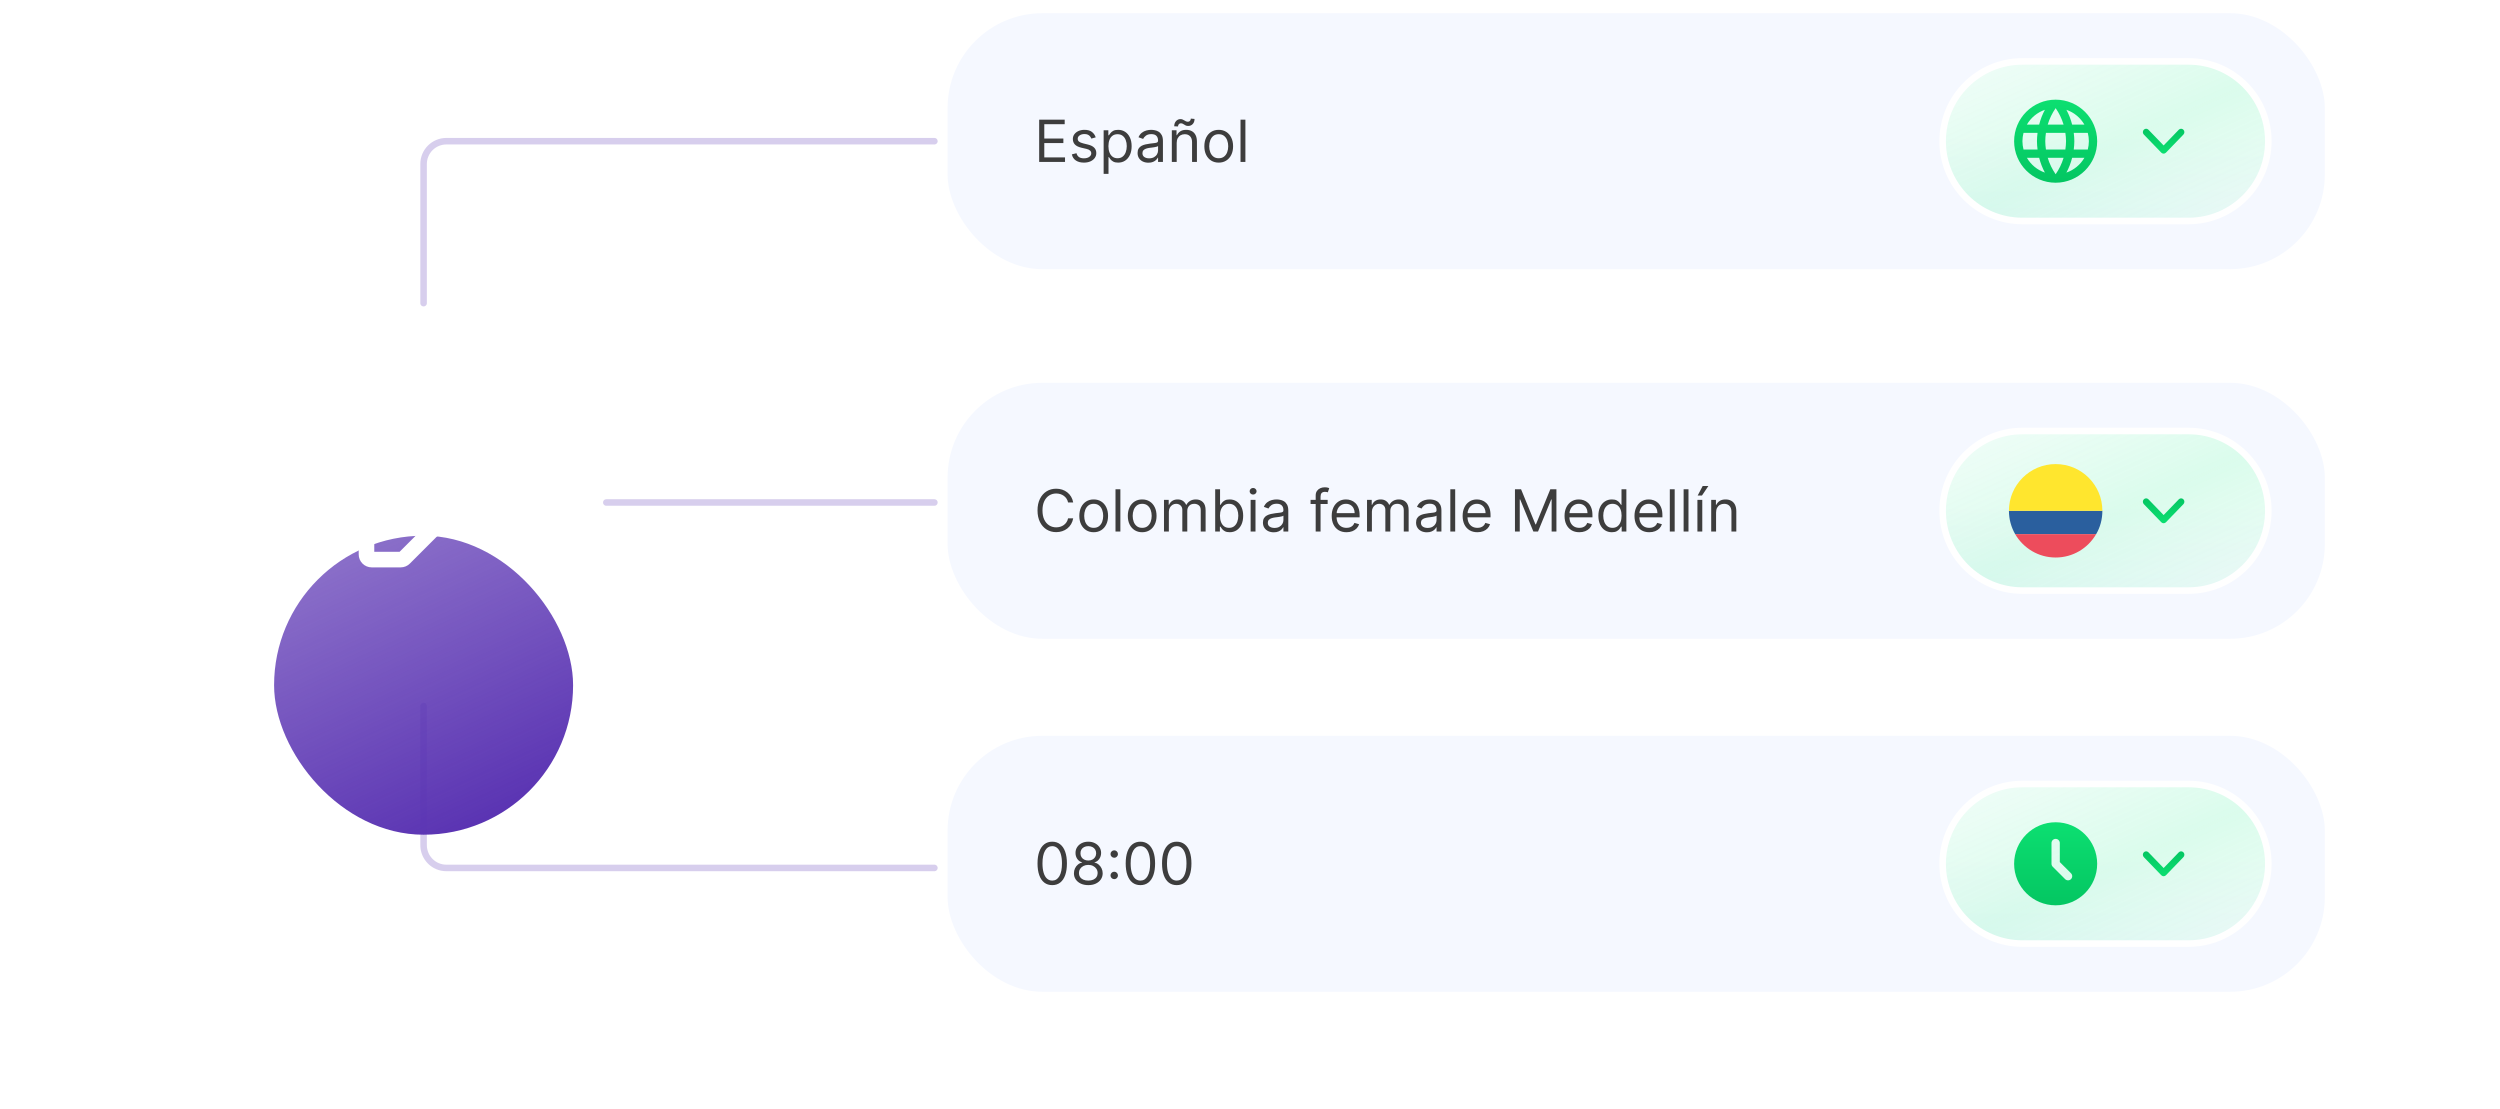
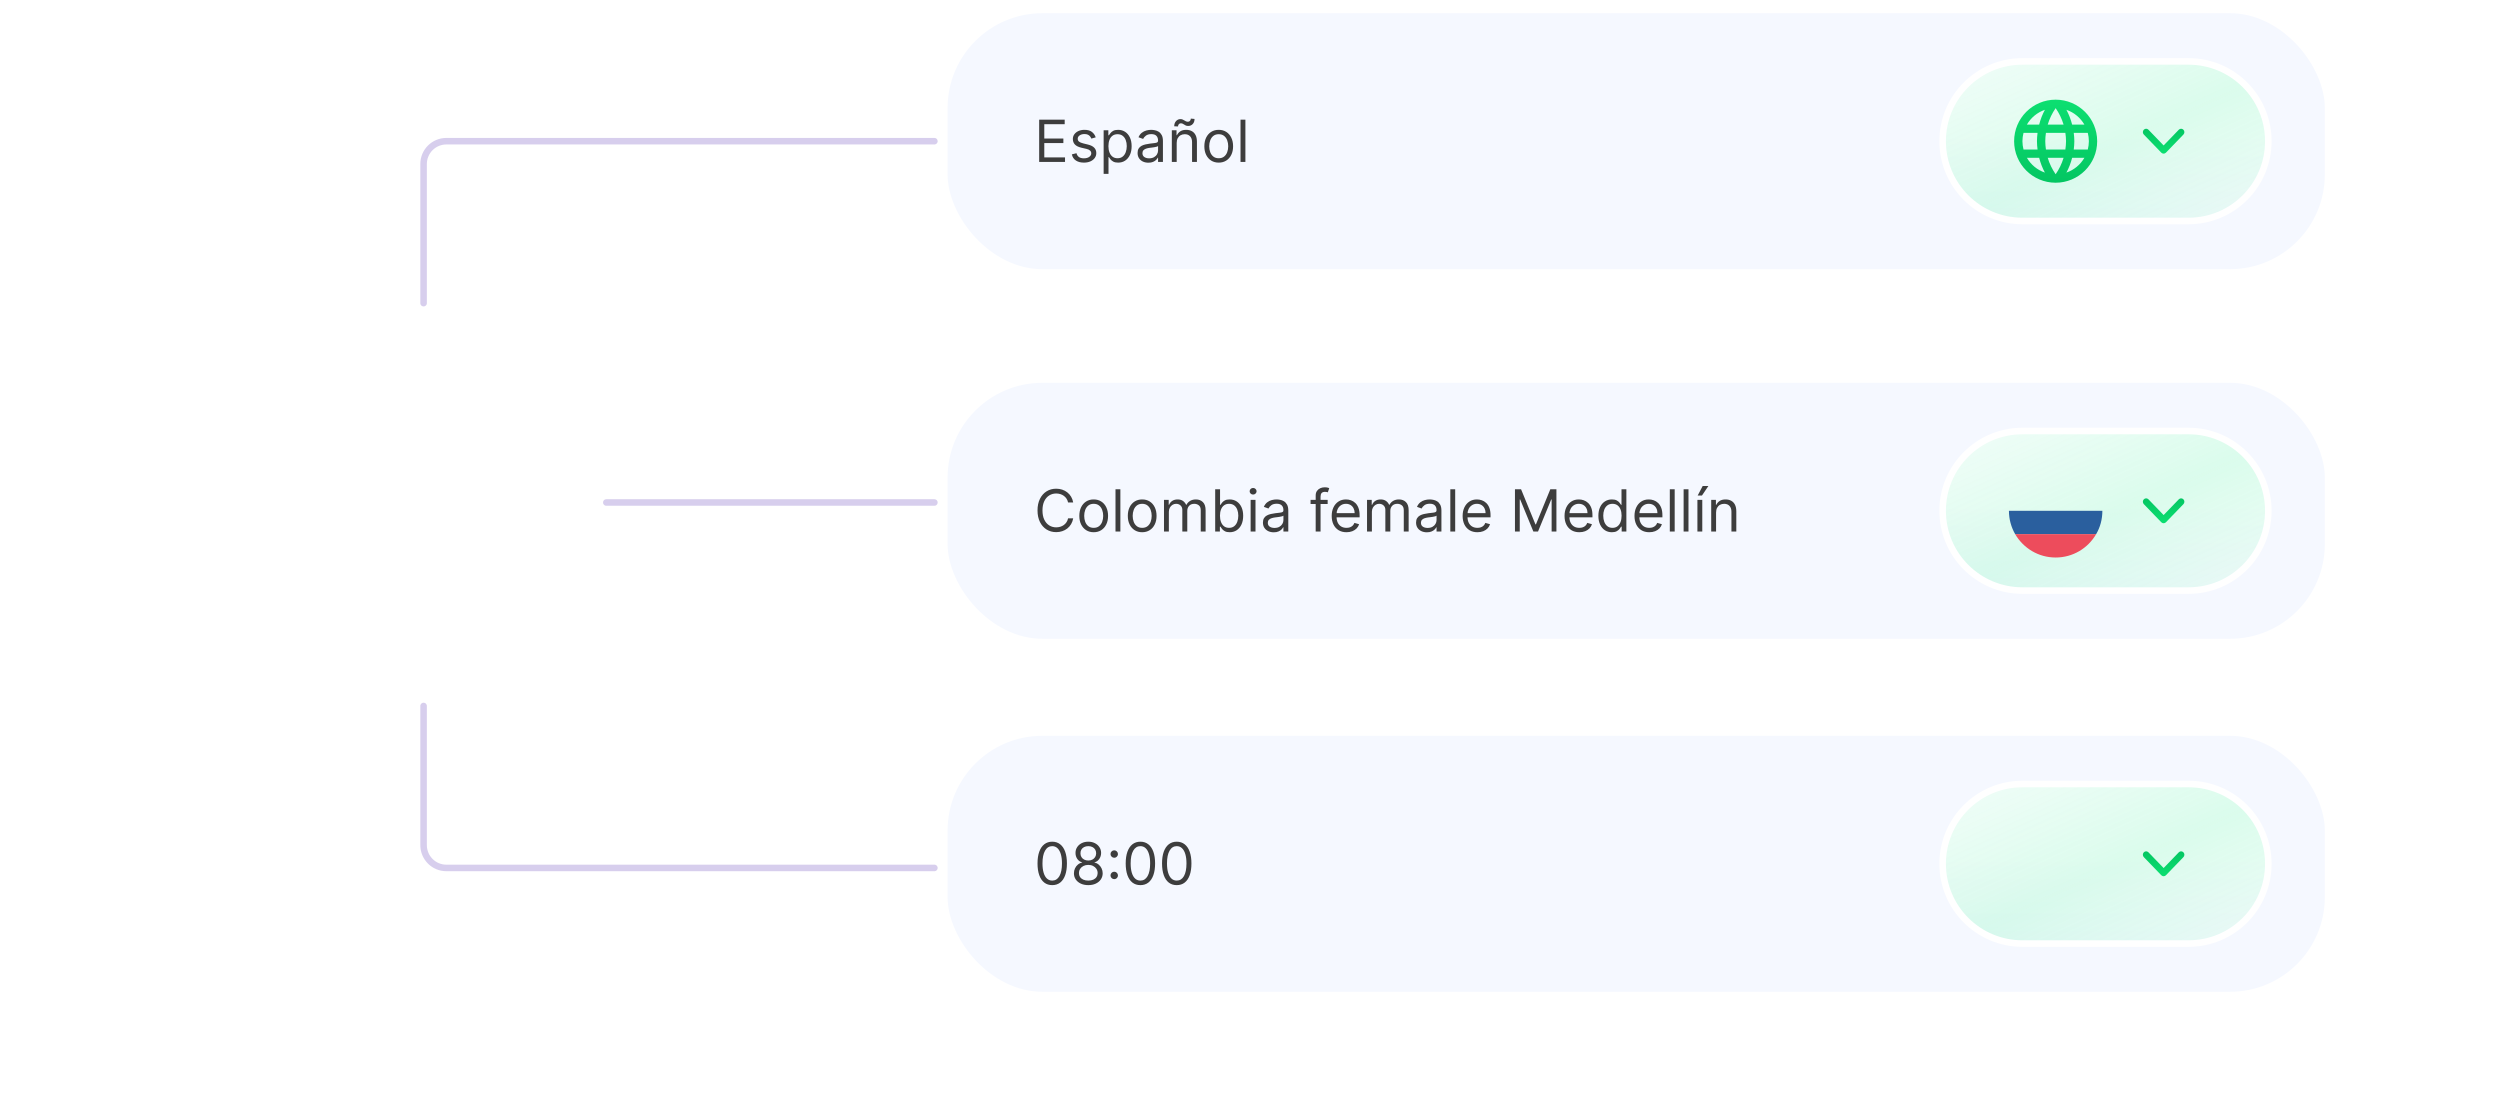
<svg xmlns="http://www.w3.org/2000/svg" width="602" height="267" viewBox="0 0 602 267" fill="none">
  <rect x="226.591" y="90.591" width="334.818" height="64.818" rx="24.409" fill="#E6EDFF" fill-opacity="0.4" />
  <rect x="226.591" y="90.591" width="334.818" height="64.818" rx="24.409" stroke="white" stroke-width="3.182" />
  <path d="M258.426 121H257.193C257.12 120.645 256.993 120.334 256.81 120.065C256.631 119.797 256.413 119.571 256.154 119.389C255.899 119.204 255.616 119.064 255.304 118.972C254.992 118.879 254.668 118.832 254.33 118.832C253.713 118.832 253.155 118.988 252.654 119.3C252.157 119.611 251.761 120.07 251.466 120.677C251.174 121.283 251.028 122.027 251.028 122.909C251.028 123.791 251.174 124.535 251.466 125.141C251.761 125.748 252.157 126.207 252.654 126.518C253.155 126.83 253.713 126.986 254.33 126.986C254.668 126.986 254.992 126.939 255.304 126.847C255.616 126.754 255.899 126.616 256.154 126.434C256.413 126.248 256.631 126.021 256.81 125.753C256.993 125.481 257.12 125.17 257.193 124.818H258.426C258.333 125.339 258.164 125.804 257.919 126.215C257.674 126.626 257.369 126.976 257.004 127.264C256.64 127.549 256.23 127.766 255.776 127.915C255.326 128.065 254.843 128.139 254.33 128.139C253.461 128.139 252.689 127.927 252.013 127.503C251.337 127.079 250.805 126.475 250.417 125.693C250.029 124.911 249.835 123.983 249.835 122.909C249.835 121.835 250.029 120.907 250.417 120.125C250.805 119.343 251.337 118.74 252.013 118.315C252.689 117.891 253.461 117.679 254.33 117.679C254.843 117.679 255.326 117.754 255.776 117.903C256.23 118.052 256.64 118.271 257.004 118.559C257.369 118.844 257.674 119.192 257.919 119.603C258.164 120.011 258.333 120.476 258.426 121ZM263.362 128.159C262.672 128.159 262.067 127.995 261.547 127.667C261.03 127.339 260.626 126.88 260.334 126.29C260.046 125.7 259.901 125.01 259.901 124.222C259.901 123.426 260.046 122.732 260.334 122.138C260.626 121.545 261.03 121.085 261.547 120.756C262.067 120.428 262.672 120.264 263.362 120.264C264.051 120.264 264.654 120.428 265.171 120.756C265.692 121.085 266.096 121.545 266.384 122.138C266.676 122.732 266.822 123.426 266.822 124.222C266.822 125.01 266.676 125.7 266.384 126.29C266.096 126.88 265.692 127.339 265.171 127.667C264.654 127.995 264.051 128.159 263.362 128.159ZM263.362 127.105C263.885 127.105 264.316 126.971 264.654 126.702C264.992 126.434 265.243 126.081 265.405 125.643C265.567 125.206 265.649 124.732 265.649 124.222C265.649 123.711 265.567 123.236 265.405 122.795C265.243 122.354 264.992 121.998 264.654 121.726C264.316 121.454 263.885 121.318 263.362 121.318C262.838 121.318 262.407 121.454 262.069 121.726C261.731 121.998 261.481 122.354 261.318 122.795C261.156 123.236 261.075 123.711 261.075 124.222C261.075 124.732 261.156 125.206 261.318 125.643C261.481 126.081 261.731 126.434 262.069 126.702C262.407 126.971 262.838 127.105 263.362 127.105ZM269.786 117.818V128H268.613V117.818H269.786ZM275.037 128.159C274.348 128.159 273.743 127.995 273.223 127.667C272.706 127.339 272.301 126.88 272.01 126.29C271.721 125.7 271.577 125.01 271.577 124.222C271.577 123.426 271.721 122.732 272.01 122.138C272.301 121.545 272.706 121.085 273.223 120.756C273.743 120.428 274.348 120.264 275.037 120.264C275.727 120.264 276.33 120.428 276.847 120.756C277.367 121.085 277.772 121.545 278.06 122.138C278.352 122.732 278.498 123.426 278.498 124.222C278.498 125.01 278.352 125.7 278.06 126.29C277.772 126.88 277.367 127.339 276.847 127.667C276.33 127.995 275.727 128.159 275.037 128.159ZM275.037 127.105C275.561 127.105 275.992 126.971 276.33 126.702C276.668 126.434 276.918 126.081 277.081 125.643C277.243 125.206 277.324 124.732 277.324 124.222C277.324 123.711 277.243 123.236 277.081 122.795C276.918 122.354 276.668 121.998 276.33 121.726C275.992 121.454 275.561 121.318 275.037 121.318C274.514 121.318 274.083 121.454 273.745 121.726C273.407 121.998 273.157 122.354 272.994 122.795C272.832 123.236 272.751 123.711 272.751 124.222C272.751 124.732 272.832 125.206 272.994 125.643C273.157 126.081 273.407 126.434 273.745 126.702C274.083 126.971 274.514 127.105 275.037 127.105ZM280.289 128V120.364H281.422V121.557H281.522C281.681 121.149 281.938 120.833 282.292 120.607C282.647 120.379 283.073 120.264 283.57 120.264C284.074 120.264 284.493 120.379 284.828 120.607C285.166 120.833 285.429 121.149 285.618 121.557H285.698C285.893 121.162 286.187 120.849 286.578 120.617C286.969 120.382 287.438 120.264 287.985 120.264C288.667 120.264 289.226 120.478 289.66 120.906C290.094 121.33 290.311 121.991 290.311 122.889V128H289.138V122.889C289.138 122.326 288.984 121.923 288.676 121.681C288.368 121.439 288.005 121.318 287.587 121.318C287.05 121.318 286.634 121.481 286.339 121.805C286.044 122.127 285.897 122.535 285.897 123.028V128H284.703V122.77C284.703 122.336 284.563 121.986 284.281 121.721C283.999 121.452 283.636 121.318 283.192 121.318C282.887 121.318 282.602 121.399 282.337 121.562C282.075 121.724 281.863 121.95 281.701 122.238C281.542 122.523 281.462 122.853 281.462 123.227V128H280.289ZM292.616 128V117.818H293.789V121.577H293.888C293.975 121.444 294.094 121.275 294.246 121.07C294.402 120.861 294.624 120.675 294.913 120.513C295.204 120.347 295.599 120.264 296.096 120.264C296.739 120.264 297.306 120.425 297.796 120.746C298.287 121.068 298.67 121.524 298.945 122.114C299.22 122.704 299.357 123.4 299.357 124.202C299.357 125.01 299.22 125.711 298.945 126.305C298.67 126.895 298.288 127.352 297.801 127.677C297.314 127.998 296.752 128.159 296.116 128.159C295.625 128.159 295.232 128.078 294.938 127.915C294.643 127.75 294.415 127.562 294.256 127.354C294.097 127.142 293.975 126.966 293.888 126.827H293.749V128H292.616ZM293.769 124.182C293.769 124.759 293.854 125.267 294.023 125.708C294.192 126.146 294.439 126.489 294.763 126.737C295.088 126.982 295.486 127.105 295.957 127.105C296.447 127.105 296.857 126.976 297.185 126.717C297.516 126.455 297.765 126.104 297.93 125.663C298.099 125.219 298.184 124.725 298.184 124.182C298.184 123.645 298.101 123.161 297.935 122.73C297.773 122.296 297.526 121.953 297.195 121.701C296.866 121.446 296.454 121.318 295.957 121.318C295.479 121.318 295.078 121.439 294.754 121.681C294.429 121.92 294.183 122.254 294.018 122.685C293.852 123.113 293.769 123.612 293.769 124.182ZM301.152 128V120.364H302.325V128H301.152ZM301.749 119.091C301.52 119.091 301.323 119.013 301.157 118.857C300.995 118.701 300.913 118.514 300.913 118.295C300.913 118.077 300.995 117.889 301.157 117.734C301.323 117.578 301.52 117.5 301.749 117.5C301.977 117.5 302.173 117.578 302.335 117.734C302.501 117.889 302.584 118.077 302.584 118.295C302.584 118.514 302.501 118.701 302.335 118.857C302.173 119.013 301.977 119.091 301.749 119.091ZM306.721 128.179C306.238 128.179 305.798 128.088 305.404 127.906C305.01 127.72 304.696 127.453 304.464 127.105C304.232 126.754 304.116 126.33 304.116 125.832C304.116 125.395 304.202 125.04 304.375 124.768C304.547 124.493 304.778 124.278 305.066 124.122C305.354 123.966 305.672 123.85 306.02 123.774C306.372 123.695 306.725 123.632 307.079 123.585C307.543 123.526 307.92 123.481 308.208 123.451C308.5 123.418 308.712 123.363 308.844 123.287C308.98 123.211 309.048 123.078 309.048 122.889V122.849C309.048 122.359 308.914 121.978 308.645 121.706C308.38 121.434 307.978 121.298 307.437 121.298C306.877 121.298 306.438 121.421 306.12 121.666C305.802 121.911 305.578 122.173 305.449 122.452L304.335 122.054C304.534 121.59 304.799 121.229 305.131 120.97C305.465 120.708 305.83 120.526 306.224 120.423C306.622 120.317 307.013 120.264 307.398 120.264C307.643 120.264 307.925 120.294 308.243 120.354C308.564 120.41 308.874 120.528 309.172 120.707C309.474 120.886 309.724 121.156 309.923 121.517C310.122 121.878 310.221 122.362 310.221 122.969V128H309.048V126.966H308.988C308.909 127.132 308.776 127.309 308.591 127.498C308.405 127.687 308.158 127.848 307.85 127.98C307.542 128.113 307.166 128.179 306.721 128.179ZM306.9 127.125C307.364 127.125 307.756 127.034 308.074 126.852C308.395 126.669 308.637 126.434 308.8 126.146C308.965 125.857 309.048 125.554 309.048 125.236V124.162C308.998 124.222 308.889 124.276 308.72 124.326C308.554 124.372 308.362 124.414 308.143 124.45C307.928 124.483 307.717 124.513 307.512 124.54C307.31 124.563 307.146 124.583 307.02 124.599C306.715 124.639 306.43 124.704 306.165 124.793C305.903 124.879 305.691 125.01 305.528 125.186C305.369 125.358 305.29 125.594 305.29 125.892C305.29 126.3 305.44 126.608 305.742 126.817C306.047 127.022 306.433 127.125 306.9 127.125ZM319.701 120.364V121.358H315.585V120.364H319.701ZM316.817 128V119.31C316.817 118.872 316.92 118.508 317.126 118.216C317.331 117.924 317.598 117.705 317.926 117.56C318.254 117.414 318.601 117.341 318.965 117.341C319.254 117.341 319.489 117.364 319.671 117.411C319.853 117.457 319.989 117.5 320.079 117.54L319.741 118.554C319.681 118.534 319.598 118.509 319.492 118.479C319.389 118.45 319.254 118.435 319.085 118.435C318.697 118.435 318.417 118.532 318.244 118.728C318.075 118.924 317.991 119.21 317.991 119.588V128H316.817ZM324.233 128.159C323.497 128.159 322.862 127.997 322.328 127.672C321.798 127.344 321.389 126.886 321.1 126.3C320.815 125.71 320.673 125.024 320.673 124.241C320.673 123.459 320.815 122.77 321.1 122.173C321.389 121.573 321.79 121.106 322.304 120.771C322.821 120.433 323.424 120.264 324.113 120.264C324.511 120.264 324.904 120.33 325.292 120.463C325.679 120.596 326.032 120.811 326.35 121.109C326.669 121.404 326.922 121.795 327.111 122.283C327.3 122.77 327.395 123.37 327.395 124.082V124.58H321.508V123.565H326.201C326.201 123.134 326.115 122.75 325.943 122.412C325.774 122.074 325.532 121.807 325.217 121.612C324.905 121.416 324.538 121.318 324.113 121.318C323.646 121.318 323.242 121.434 322.9 121.666C322.562 121.895 322.302 122.193 322.12 122.561C321.937 122.929 321.846 123.323 321.846 123.744V124.42C321.846 124.997 321.946 125.486 322.145 125.887C322.347 126.285 322.627 126.588 322.985 126.797C323.343 127.002 323.759 127.105 324.233 127.105C324.541 127.105 324.819 127.062 325.068 126.976C325.32 126.886 325.537 126.754 325.719 126.578C325.901 126.399 326.042 126.177 326.142 125.912L327.275 126.23C327.156 126.615 326.955 126.953 326.674 127.244C326.392 127.533 326.044 127.758 325.63 127.92C325.215 128.08 324.75 128.159 324.233 128.159ZM329.179 128V120.364H330.313V121.557H330.412C330.571 121.149 330.828 120.833 331.183 120.607C331.538 120.379 331.963 120.264 332.461 120.264C332.964 120.264 333.384 120.379 333.718 120.607C334.056 120.833 334.32 121.149 334.509 121.557H334.588C334.784 121.162 335.077 120.849 335.468 120.617C335.859 120.382 336.328 120.264 336.875 120.264C337.558 120.264 338.117 120.478 338.551 120.906C338.985 121.33 339.202 121.991 339.202 122.889V128H338.029V122.889C338.029 122.326 337.875 121.923 337.566 121.681C337.258 121.439 336.895 121.318 336.478 121.318C335.941 121.318 335.525 121.481 335.23 121.805C334.935 122.127 334.787 122.535 334.787 123.028V128H333.594V122.77C333.594 122.336 333.453 121.986 333.172 121.721C332.89 121.452 332.527 121.318 332.083 121.318C331.778 121.318 331.493 121.399 331.228 121.562C330.966 121.724 330.754 121.95 330.591 122.238C330.432 122.523 330.353 122.853 330.353 123.227V128H329.179ZM343.594 128.179C343.111 128.179 342.671 128.088 342.277 127.906C341.883 127.72 341.569 127.453 341.337 127.105C341.105 126.754 340.989 126.33 340.989 125.832C340.989 125.395 341.076 125.04 341.248 124.768C341.42 124.493 341.651 124.278 341.939 124.122C342.227 123.966 342.545 123.85 342.893 123.774C343.245 123.695 343.598 123.632 343.952 123.585C344.416 123.526 344.793 123.481 345.081 123.451C345.373 123.418 345.585 123.363 345.717 123.287C345.853 123.211 345.921 123.078 345.921 122.889V122.849C345.921 122.359 345.787 121.978 345.518 121.706C345.253 121.434 344.851 121.298 344.31 121.298C343.75 121.298 343.311 121.421 342.993 121.666C342.675 121.911 342.451 122.173 342.322 122.452L341.208 122.054C341.407 121.59 341.672 121.229 342.004 120.97C342.338 120.708 342.703 120.526 343.097 120.423C343.495 120.317 343.886 120.264 344.271 120.264C344.516 120.264 344.798 120.294 345.116 120.354C345.437 120.41 345.747 120.528 346.045 120.707C346.347 120.886 346.597 121.156 346.796 121.517C346.995 121.878 347.094 122.362 347.094 122.969V128H345.921V126.966H345.862C345.782 127.132 345.649 127.309 345.464 127.498C345.278 127.687 345.031 127.848 344.723 127.98C344.415 128.113 344.039 128.179 343.594 128.179ZM343.773 127.125C344.237 127.125 344.629 127.034 344.947 126.852C345.268 126.669 345.51 126.434 345.673 126.146C345.838 125.857 345.921 125.554 345.921 125.236V124.162C345.871 124.222 345.762 124.276 345.593 124.326C345.427 124.372 345.235 124.414 345.016 124.45C344.801 124.483 344.59 124.513 344.385 124.54C344.183 124.563 344.019 124.583 343.893 124.599C343.588 124.639 343.303 124.704 343.038 124.793C342.776 124.879 342.564 125.01 342.401 125.186C342.242 125.358 342.163 125.594 342.163 125.892C342.163 126.3 342.313 126.608 342.615 126.817C342.92 127.022 343.306 127.125 343.773 127.125ZM350.409 117.818V128H349.236V117.818H350.409ZM355.76 128.159C355.024 128.159 354.389 127.997 353.856 127.672C353.326 127.344 352.916 126.886 352.628 126.3C352.343 125.71 352.2 125.024 352.2 124.241C352.2 123.459 352.343 122.77 352.628 122.173C352.916 121.573 353.317 121.106 353.831 120.771C354.348 120.433 354.951 120.264 355.641 120.264C356.038 120.264 356.431 120.33 356.819 120.463C357.207 120.596 357.56 120.811 357.878 121.109C358.196 121.404 358.45 121.795 358.638 122.283C358.827 122.77 358.922 123.37 358.922 124.082V124.58H353.036V123.565H357.729C357.729 123.134 357.643 122.75 357.47 122.412C357.301 122.074 357.059 121.807 356.744 121.612C356.433 121.416 356.065 121.318 355.641 121.318C355.173 121.318 354.769 121.434 354.428 121.666C354.089 121.895 353.829 122.193 353.647 122.561C353.465 122.929 353.374 123.323 353.374 123.744V124.42C353.374 124.997 353.473 125.486 353.672 125.887C353.874 126.285 354.154 126.588 354.512 126.797C354.87 127.002 355.286 127.105 355.76 127.105C356.068 127.105 356.347 127.062 356.595 126.976C356.847 126.886 357.064 126.754 357.246 126.578C357.429 126.399 357.57 126.177 357.669 125.912L358.803 126.23C358.683 126.615 358.483 126.953 358.201 127.244C357.919 127.533 357.571 127.758 357.157 127.92C356.743 128.08 356.277 128.159 355.76 128.159ZM364.803 117.818H366.275L369.735 126.27H369.854L373.315 117.818H374.786V128H373.633V120.264H373.533L370.352 128H369.238L366.056 120.264H365.957V128H364.803V117.818ZM380.301 128.159C379.565 128.159 378.93 127.997 378.397 127.672C377.867 127.344 377.457 126.886 377.169 126.3C376.884 125.71 376.741 125.024 376.741 124.241C376.741 123.459 376.884 122.77 377.169 122.173C377.457 121.573 377.858 121.106 378.372 120.771C378.889 120.433 379.492 120.264 380.182 120.264C380.579 120.264 380.972 120.33 381.36 120.463C381.748 120.596 382.101 120.811 382.419 121.109C382.737 121.404 382.991 121.795 383.18 122.283C383.368 122.77 383.463 123.37 383.463 124.082V124.58H377.577V123.565H382.27C382.27 123.134 382.184 122.75 382.011 122.412C381.842 122.074 381.6 121.807 381.285 121.612C380.974 121.416 380.606 121.318 380.182 121.318C379.714 121.318 379.31 121.434 378.969 121.666C378.631 121.895 378.37 122.193 378.188 122.561C378.006 122.929 377.915 123.323 377.915 123.744V124.42C377.915 124.997 378.014 125.486 378.213 125.887C378.415 126.285 378.695 126.588 379.053 126.797C379.411 127.002 379.827 127.105 380.301 127.105C380.609 127.105 380.888 127.062 381.136 126.976C381.388 126.886 381.605 126.754 381.787 126.578C381.97 126.399 382.111 126.177 382.21 125.912L383.344 126.23C383.224 126.615 383.024 126.953 382.742 127.244C382.46 127.533 382.112 127.758 381.698 127.92C381.284 128.08 380.818 128.159 380.301 128.159ZM388.131 128.159C387.495 128.159 386.933 127.998 386.446 127.677C385.959 127.352 385.577 126.895 385.302 126.305C385.027 125.711 384.89 125.01 384.89 124.202C384.89 123.4 385.027 122.704 385.302 122.114C385.577 121.524 385.96 121.068 386.451 120.746C386.941 120.425 387.508 120.264 388.151 120.264C388.648 120.264 389.041 120.347 389.329 120.513C389.621 120.675 389.843 120.861 389.996 121.07C390.151 121.275 390.272 121.444 390.358 121.577H390.458V117.818H391.631V128H390.498V126.827H390.358C390.272 126.966 390.15 127.142 389.991 127.354C389.831 127.562 389.604 127.75 389.309 127.915C389.015 128.078 388.622 128.159 388.131 128.159ZM388.29 127.105C388.761 127.105 389.159 126.982 389.483 126.737C389.808 126.489 390.055 126.146 390.224 125.708C390.393 125.267 390.478 124.759 390.478 124.182C390.478 123.612 390.395 123.113 390.229 122.685C390.064 122.254 389.818 121.92 389.493 121.681C389.169 121.439 388.768 121.318 388.29 121.318C387.793 121.318 387.379 121.446 387.047 121.701C386.719 121.953 386.472 122.296 386.307 122.73C386.144 123.161 386.063 123.645 386.063 124.182C386.063 124.725 386.146 125.219 386.312 125.663C386.481 126.104 386.729 126.455 387.057 126.717C387.389 126.976 387.8 127.105 388.29 127.105ZM397.145 128.159C396.409 128.159 395.774 127.997 395.241 127.672C394.71 127.344 394.301 126.886 394.013 126.3C393.728 125.71 393.585 125.024 393.585 124.241C393.585 123.459 393.728 122.77 394.013 122.173C394.301 121.573 394.702 121.106 395.216 120.771C395.733 120.433 396.336 120.264 397.025 120.264C397.423 120.264 397.816 120.33 398.204 120.463C398.591 120.596 398.944 120.811 399.263 121.109C399.581 121.404 399.834 121.795 400.023 122.283C400.212 122.77 400.307 123.37 400.307 124.082V124.58H394.42V123.565H399.113C399.113 123.134 399.027 122.75 398.855 122.412C398.686 122.074 398.444 121.807 398.129 121.612C397.818 121.416 397.45 121.318 397.025 121.318C396.558 121.318 396.154 121.434 395.812 121.666C395.474 121.895 395.214 122.193 395.032 122.561C394.849 122.929 394.758 123.323 394.758 123.744V124.42C394.758 124.997 394.858 125.486 395.057 125.887C395.259 126.285 395.539 126.588 395.897 126.797C396.255 127.002 396.671 127.105 397.145 127.105C397.453 127.105 397.731 127.062 397.98 126.976C398.232 126.886 398.449 126.754 398.631 126.578C398.814 126.399 398.954 126.177 399.054 125.912L400.187 126.23C400.068 126.615 399.867 126.953 399.586 127.244C399.304 127.533 398.956 127.758 398.542 127.92C398.127 128.08 397.662 128.159 397.145 128.159ZM403.265 117.818V128H402.091V117.818H403.265ZM406.587 117.818V128H405.414V117.818H406.587ZM408.736 128V120.364H409.909V128H408.736ZM408.796 119.33L410.009 117.023H411.381L409.83 119.33H408.796ZM413.232 123.406V128H412.058V120.364H413.192V121.557H413.291C413.47 121.169 413.742 120.857 414.107 120.622C414.471 120.384 414.942 120.264 415.518 120.264C416.036 120.264 416.488 120.37 416.876 120.582C417.263 120.791 417.565 121.109 417.781 121.537C417.996 121.961 418.104 122.498 418.104 123.148V128H416.93V123.227C416.93 122.627 416.775 122.16 416.463 121.825C416.152 121.487 415.724 121.318 415.18 121.318C414.806 121.318 414.471 121.399 414.176 121.562C413.884 121.724 413.654 121.961 413.485 122.273C413.316 122.584 413.232 122.962 413.232 123.406Z" fill="#3D3D3D" />
  <path d="M487 103.789H527C537.61 103.789 546.211 112.39 546.211 123C546.211 133.61 537.61 142.211 527 142.211H487C476.39 142.211 467.789 133.61 467.789 123C467.789 112.39 476.39 103.789 487 103.789Z" fill="url(#paint0_linear_1_4450)" fill-opacity="0.8" />
  <path d="M487 103.789H527C537.61 103.789 546.211 112.39 546.211 123C546.211 133.61 537.61 142.211 527 142.211H487C476.39 142.211 467.789 133.61 467.789 123C467.789 112.39 476.39 103.789 487 103.789Z" fill="url(#paint1_linear_1_4450)" fill-opacity="0.4" />
  <path d="M487 103.789H527C537.61 103.789 546.211 112.39 546.211 123C546.211 133.61 537.61 142.211 527 142.211H487C476.39 142.211 467.789 133.61 467.789 123C467.789 112.39 476.39 103.789 487 103.789Z" stroke="white" stroke-width="1.578" />
  <g clip-path="url(#clip0_1_4450)">
    <path d="M506.25 123H483.75C483.75 125.062 484.312 126.975 485.25 128.625H504.75C505.725 126.975 506.25 125.062 506.25 123Z" fill="#2A5F9E" />
-     <path d="M495 111.75C488.812 111.75 483.75 116.775 483.75 123H506.25C506.25 116.775 501.225 111.75 495 111.75Z" fill="#FFE62E" />
    <path d="M495 134.25C499.163 134.25 502.8 132 504.75 128.625H485.25C487.238 132 490.837 134.25 495 134.25Z" fill="#ED4C5C" />
  </g>
  <path fill-rule="evenodd" clip-rule="evenodd" d="M521.558 125.76L521 125.182L520.442 125.76C520.75 126.08 521.25 126.08 521.558 125.76ZM521 124.025L517.348 120.24C517.039 119.92 516.54 119.92 516.231 120.24C515.923 120.559 515.923 121.077 516.231 121.397L520.442 125.76L521 125.182L521.558 125.76L525.769 121.397C526.077 121.077 526.077 120.559 525.769 120.24C525.46 119.92 524.961 119.92 524.652 120.24L521 124.025Z" fill="url(#paint2_linear_1_4450)" />
  <rect x="226.591" y="175.591" width="334.818" height="64.818" rx="24.409" fill="#E6EDFF" fill-opacity="0.4" />
  <rect x="226.591" y="175.591" width="334.818" height="64.818" rx="24.409" stroke="white" stroke-width="3.182" />
  <path d="M253.375 213.139C252.626 213.139 251.988 212.935 251.461 212.528C250.934 212.117 250.531 211.522 250.253 210.743C249.974 209.961 249.835 209.016 249.835 207.909C249.835 206.809 249.974 205.869 250.253 205.09C250.535 204.308 250.939 203.711 251.466 203.3C251.996 202.886 252.633 202.679 253.375 202.679C254.117 202.679 254.752 202.886 255.279 203.3C255.809 203.711 256.214 204.308 256.492 205.09C256.774 205.869 256.915 206.809 256.915 207.909C256.915 209.016 256.776 209.961 256.497 210.743C256.219 211.522 255.816 212.117 255.289 212.528C254.762 212.935 254.124 213.139 253.375 213.139ZM253.375 212.045C254.117 212.045 254.694 211.687 255.105 210.972C255.516 210.256 255.722 209.235 255.722 207.909C255.722 207.027 255.627 206.277 255.438 205.657C255.253 205.037 254.984 204.565 254.633 204.24C254.285 203.915 253.866 203.753 253.375 203.753C252.639 203.753 252.064 204.116 251.65 204.842C251.236 205.564 251.028 206.587 251.028 207.909C251.028 208.791 251.121 209.54 251.307 210.156C251.492 210.773 251.759 211.242 252.107 211.563C252.459 211.885 252.881 212.045 253.375 212.045ZM262.065 213.139C261.383 213.139 260.779 213.018 260.256 212.776C259.735 212.531 259.329 212.195 259.038 211.767C258.746 211.336 258.602 210.846 258.605 210.295C258.602 209.865 258.686 209.467 258.859 209.102C259.031 208.734 259.266 208.428 259.565 208.183C259.866 207.934 260.203 207.777 260.574 207.71V207.651C260.087 207.525 259.699 207.251 259.411 206.83C259.122 206.406 258.98 205.924 258.983 205.384C258.98 204.866 259.111 204.404 259.376 203.996C259.641 203.589 260.005 203.267 260.469 203.032C260.937 202.797 261.469 202.679 262.065 202.679C262.655 202.679 263.182 202.797 263.646 203.032C264.11 203.267 264.475 203.589 264.74 203.996C265.009 204.404 265.144 204.866 265.148 205.384C265.144 205.924 264.997 206.406 264.705 206.83C264.417 207.251 264.034 207.525 263.557 207.651V207.71C263.925 207.777 264.256 207.934 264.551 208.183C264.846 208.428 265.081 208.734 265.257 209.102C265.433 209.467 265.522 209.865 265.526 210.295C265.522 210.846 265.373 211.336 265.078 211.767C264.786 212.195 264.38 212.531 263.86 212.776C263.343 213.018 262.745 213.139 262.065 213.139ZM262.065 212.045C262.526 212.045 262.924 211.971 263.259 211.822C263.593 211.673 263.852 211.462 264.034 211.19C264.216 210.919 264.309 210.6 264.312 210.236C264.309 209.851 264.21 209.512 264.014 209.217C263.819 208.922 263.552 208.69 263.214 208.521C262.879 208.352 262.496 208.267 262.065 208.267C261.631 208.267 261.243 208.352 260.902 208.521C260.564 208.69 260.297 208.922 260.102 209.217C259.909 209.512 259.815 209.851 259.818 210.236C259.815 210.6 259.903 210.919 260.082 211.19C260.264 211.462 260.524 211.673 260.862 211.822C261.2 211.971 261.601 212.045 262.065 212.045ZM262.065 207.213C262.43 207.213 262.753 207.14 263.035 206.994C263.32 206.848 263.544 206.645 263.706 206.383C263.868 206.121 263.951 205.814 263.955 205.463C263.951 205.118 263.87 204.818 263.711 204.563C263.552 204.305 263.331 204.106 263.05 203.967C262.768 203.824 262.44 203.753 262.065 203.753C261.684 203.753 261.351 203.824 261.066 203.967C260.781 204.106 260.561 204.305 260.405 204.563C260.249 204.818 260.173 205.118 260.176 205.463C260.173 205.814 260.251 206.121 260.41 206.383C260.572 206.645 260.796 206.848 261.081 206.994C261.366 207.14 261.694 207.213 262.065 207.213ZM268.306 211.697C268.061 211.697 267.85 211.61 267.675 211.434C267.499 211.258 267.411 211.048 267.411 210.803C267.411 210.557 267.499 210.347 267.675 210.171C267.85 209.996 268.061 209.908 268.306 209.908C268.551 209.908 268.762 209.996 268.937 210.171C269.113 210.347 269.201 210.557 269.201 210.803C269.201 210.965 269.159 211.114 269.077 211.25C268.997 211.386 268.889 211.495 268.753 211.578C268.621 211.658 268.472 211.697 268.306 211.697ZM268.306 206.547C268.061 206.547 267.85 206.459 267.675 206.283C267.499 206.108 267.411 205.897 267.411 205.652C267.411 205.407 267.499 205.196 267.675 205.021C267.85 204.845 268.061 204.757 268.306 204.757C268.551 204.757 268.762 204.845 268.937 205.021C269.113 205.196 269.201 205.407 269.201 205.652C269.201 205.814 269.159 205.964 269.077 206.099C268.997 206.235 268.889 206.345 268.753 206.428C268.621 206.507 268.472 206.547 268.306 206.547ZM274.607 213.139C273.858 213.139 273.22 212.935 272.693 212.528C272.166 212.117 271.764 211.522 271.485 210.743C271.207 209.961 271.068 209.016 271.068 207.909C271.068 206.809 271.207 205.869 271.485 205.09C271.767 204.308 272.171 203.711 272.698 203.3C273.229 202.886 273.865 202.679 274.607 202.679C275.35 202.679 275.985 202.886 276.512 203.3C277.042 203.711 277.446 204.308 277.725 205.09C278.006 205.869 278.147 206.809 278.147 207.909C278.147 209.016 278.008 209.961 277.73 210.743C277.451 211.522 277.048 212.117 276.521 212.528C275.994 212.935 275.356 213.139 274.607 213.139ZM274.607 212.045C275.35 212.045 275.927 211.687 276.338 210.972C276.749 210.256 276.954 209.235 276.954 207.909C276.954 207.027 276.86 206.277 276.671 205.657C276.485 205.037 276.217 204.565 275.865 204.24C275.517 203.915 275.098 203.753 274.607 203.753C273.872 203.753 273.297 204.116 272.882 204.842C272.468 205.564 272.261 206.587 272.261 207.909C272.261 208.791 272.354 209.54 272.539 210.156C272.725 210.773 272.992 211.242 273.34 211.563C273.691 211.885 274.114 212.045 274.607 212.045ZM283.357 213.139C282.608 213.139 281.97 212.935 281.443 212.528C280.916 212.117 280.514 211.522 280.235 210.743C279.957 209.961 279.818 209.016 279.818 207.909C279.818 206.809 279.957 205.869 280.235 205.09C280.517 204.308 280.921 203.711 281.448 203.3C281.979 202.886 282.615 202.679 283.357 202.679C284.1 202.679 284.735 202.886 285.262 203.3C285.792 203.711 286.196 204.308 286.475 205.09C286.756 205.869 286.897 206.809 286.897 207.909C286.897 209.016 286.758 209.961 286.48 210.743C286.201 211.522 285.798 212.117 285.271 212.528C284.744 212.935 284.106 213.139 283.357 213.139ZM283.357 212.045C284.1 212.045 284.677 211.687 285.088 210.972C285.499 210.256 285.704 209.235 285.704 207.909C285.704 207.027 285.61 206.277 285.421 205.657C285.235 205.037 284.967 204.565 284.615 204.24C284.267 203.915 283.848 203.753 283.357 203.753C282.622 203.753 282.047 204.116 281.632 204.842C281.218 205.564 281.011 206.587 281.011 207.909C281.011 208.791 281.104 209.54 281.289 210.156C281.475 210.773 281.742 211.242 282.09 211.563C282.441 211.885 282.864 212.045 283.357 212.045Z" fill="#3D3D3D" />
  <path d="M487 188.789H527C537.61 188.789 546.211 197.39 546.211 208C546.211 218.61 537.61 227.211 527 227.211H487C476.39 227.211 467.789 218.61 467.789 208C467.789 197.39 476.39 188.789 487 188.789Z" fill="url(#paint3_linear_1_4450)" fill-opacity="0.8" />
  <path d="M487 188.789H527C537.61 188.789 546.211 197.39 546.211 208C546.211 218.61 537.61 227.211 527 227.211H487C476.39 227.211 467.789 218.61 467.789 208C467.789 197.39 476.39 188.789 487 188.789Z" fill="url(#paint4_linear_1_4450)" fill-opacity="0.4" />
  <path d="M487 188.789H527C537.61 188.789 546.211 197.39 546.211 208C546.211 218.61 537.61 227.211 527 227.211H487C476.39 227.211 467.789 218.61 467.789 208C467.789 197.39 476.39 188.789 487 188.789Z" stroke="white" stroke-width="1.578" />
-   <path d="M495 198C500.523 198 505 202.477 505 208C505 213.523 500.523 218 495 218C489.477 218 485 213.523 485 208C485 202.477 489.477 198 495 198ZM495 202C494.735 202 494.48 202.105 494.293 202.293C494.105 202.48 494 202.735 494 203V208C494 208.265 494.105 208.52 494.293 208.707L497.293 211.707C497.482 211.889 497.734 211.99 497.996 211.988C498.259 211.985 498.509 211.88 498.695 211.695C498.88 211.509 498.985 211.259 498.988 210.996C498.99 210.734 498.889 210.482 498.707 210.293L496 207.586V203C496 202.735 495.895 202.48 495.707 202.293C495.52 202.105 495.265 202 495 202Z" fill="url(#paint5_linear_1_4450)" />
  <path fill-rule="evenodd" clip-rule="evenodd" d="M521.558 210.76L521 210.182L520.442 210.76C520.75 211.08 521.25 211.08 521.558 210.76ZM521 209.025L517.348 205.24C517.039 204.92 516.54 204.92 516.231 205.24C515.923 205.559 515.923 206.077 516.231 206.397L520.442 210.76L521 210.182L521.558 210.76L525.769 206.397C526.077 206.077 526.077 205.559 525.769 205.24C525.46 204.92 524.961 204.92 524.652 205.24L521 209.025Z" fill="url(#paint6_linear_1_4450)" />
  <rect x="226.591" y="1.591" width="334.818" height="64.818" rx="24.409" fill="#E6EDFF" fill-opacity="0.4" />
  <rect x="226.591" y="1.591" width="334.818" height="64.818" rx="24.409" stroke="white" stroke-width="3.182" />
  <path d="M250.233 39V28.818H256.378V29.912H251.466V33.352H256.06V34.446H251.466V37.906H256.457V39H250.233ZM263.85 33.074L262.796 33.372C262.73 33.197 262.632 33.026 262.503 32.86C262.377 32.691 262.205 32.552 261.986 32.443C261.767 32.333 261.487 32.278 261.146 32.278C260.678 32.278 260.289 32.386 259.977 32.602C259.669 32.814 259.515 33.084 259.515 33.412C259.515 33.704 259.621 33.934 259.833 34.103C260.045 34.272 260.377 34.413 260.827 34.526L261.961 34.804C262.644 34.97 263.152 35.223 263.487 35.565C263.822 35.903 263.989 36.339 263.989 36.872C263.989 37.31 263.863 37.701 263.612 38.045C263.363 38.39 263.015 38.662 262.567 38.861C262.12 39.06 261.6 39.159 261.006 39.159C260.228 39.159 259.583 38.99 259.072 38.652C258.562 38.314 258.239 37.82 258.103 37.17L259.217 36.892C259.323 37.303 259.523 37.611 259.818 37.817C260.116 38.022 260.506 38.125 260.987 38.125C261.533 38.125 261.968 38.009 262.289 37.777C262.614 37.542 262.776 37.26 262.776 36.932C262.776 36.667 262.683 36.445 262.498 36.266C262.312 36.083 262.027 35.947 261.643 35.858L260.37 35.56C259.671 35.394 259.157 35.137 258.829 34.789C258.504 34.438 258.342 33.999 258.342 33.472C258.342 33.041 258.463 32.66 258.705 32.328C258.95 31.997 259.283 31.736 259.704 31.548C260.128 31.359 260.609 31.264 261.146 31.264C261.901 31.264 262.495 31.43 262.925 31.761C263.36 32.093 263.668 32.53 263.85 33.074ZM265.756 41.864V31.364H266.889V32.577H267.028C267.114 32.444 267.234 32.275 267.386 32.07C267.542 31.861 267.764 31.675 268.052 31.513C268.344 31.347 268.738 31.264 269.236 31.264C269.879 31.264 270.445 31.425 270.936 31.746C271.426 32.068 271.809 32.524 272.084 33.114C272.359 33.704 272.497 34.4 272.497 35.202C272.497 36.01 272.359 36.711 272.084 37.305C271.809 37.895 271.428 38.352 270.941 38.677C270.454 38.998 269.892 39.159 269.256 39.159C268.765 39.159 268.372 39.078 268.077 38.916C267.782 38.75 267.555 38.562 267.396 38.354C267.237 38.142 267.114 37.966 267.028 37.827H266.929V41.864H265.756ZM266.909 35.182C266.909 35.758 266.993 36.267 267.162 36.708C267.331 37.146 267.578 37.489 267.903 37.737C268.228 37.983 268.626 38.105 269.096 38.105C269.587 38.105 269.996 37.976 270.324 37.717C270.656 37.456 270.904 37.104 271.07 36.663C271.239 36.219 271.324 35.725 271.324 35.182C271.324 34.645 271.241 34.161 271.075 33.73C270.913 33.296 270.666 32.953 270.334 32.701C270.006 32.446 269.594 32.318 269.096 32.318C268.619 32.318 268.218 32.439 267.893 32.681C267.568 32.92 267.323 33.255 267.157 33.685C266.992 34.113 266.909 34.612 266.909 35.182ZM276.534 39.179C276.05 39.179 275.611 39.088 275.216 38.906C274.822 38.72 274.509 38.453 274.277 38.105C274.045 37.754 273.929 37.33 273.929 36.832C273.929 36.395 274.015 36.04 274.187 35.769C274.36 35.493 274.59 35.278 274.878 35.122C275.167 34.966 275.485 34.85 275.833 34.774C276.184 34.695 276.537 34.632 276.892 34.585C277.356 34.526 277.732 34.481 278.02 34.451C278.312 34.418 278.524 34.363 278.657 34.287C278.793 34.211 278.861 34.078 278.861 33.889V33.849C278.861 33.359 278.726 32.978 278.458 32.706C278.193 32.434 277.79 32.298 277.25 32.298C276.69 32.298 276.251 32.421 275.932 32.666C275.614 32.911 275.39 33.173 275.261 33.452L274.148 33.054C274.346 32.59 274.612 32.229 274.943 31.97C275.278 31.708 275.642 31.526 276.037 31.423C276.434 31.317 276.826 31.264 277.21 31.264C277.455 31.264 277.737 31.294 278.055 31.354C278.377 31.41 278.687 31.528 278.985 31.707C279.287 31.886 279.537 32.156 279.736 32.517C279.934 32.878 280.034 33.362 280.034 33.969V39H278.861V37.966H278.801C278.721 38.132 278.589 38.309 278.403 38.498C278.218 38.687 277.971 38.847 277.662 38.98C277.354 39.113 276.978 39.179 276.534 39.179ZM276.713 38.125C277.177 38.125 277.568 38.034 277.886 37.852C278.208 37.669 278.45 37.434 278.612 37.146C278.778 36.857 278.861 36.554 278.861 36.236V35.162C278.811 35.222 278.702 35.276 278.532 35.326C278.367 35.372 278.175 35.414 277.956 35.45C277.74 35.483 277.53 35.513 277.324 35.54C277.122 35.563 276.958 35.583 276.832 35.599C276.527 35.639 276.242 35.704 275.977 35.793C275.715 35.88 275.503 36.01 275.341 36.186C275.182 36.358 275.102 36.594 275.102 36.892C275.102 37.3 275.253 37.608 275.555 37.817C275.859 38.022 276.246 38.125 276.713 38.125ZM283.349 34.406V39H282.175V31.364H283.309V32.557H283.408C283.587 32.169 283.859 31.858 284.224 31.622C284.588 31.384 285.059 31.264 285.636 31.264C286.153 31.264 286.605 31.37 286.993 31.582C287.381 31.791 287.682 32.109 287.898 32.537C288.113 32.961 288.221 33.498 288.221 34.148V39H287.048V34.227C287.048 33.627 286.892 33.16 286.58 32.825C286.269 32.487 285.841 32.318 285.298 32.318C284.923 32.318 284.588 32.399 284.293 32.562C284.002 32.724 283.771 32.961 283.602 33.273C283.433 33.584 283.349 33.962 283.349 34.406ZM283.667 30.449L282.752 30.409C282.752 29.902 282.896 29.488 283.185 29.166C283.476 28.841 283.836 28.679 284.263 28.679C284.452 28.679 284.62 28.712 284.766 28.778C284.911 28.841 285.051 28.914 285.183 28.997C285.316 29.08 285.452 29.155 285.591 29.221C285.733 29.284 285.894 29.315 286.073 29.315C286.262 29.315 286.421 29.242 286.55 29.097C286.683 28.947 286.749 28.768 286.749 28.56L287.644 28.639C287.644 29.156 287.498 29.567 287.207 29.872C286.918 30.177 286.56 30.329 286.133 30.329C285.904 30.329 285.715 30.298 285.566 30.235C285.417 30.169 285.284 30.094 285.168 30.011C285.052 29.928 284.93 29.856 284.8 29.793C284.671 29.726 284.512 29.693 284.323 29.693C284.134 29.693 283.977 29.768 283.851 29.917C283.728 30.063 283.667 30.24 283.667 30.449ZM293.467 39.159C292.778 39.159 292.173 38.995 291.653 38.667C291.135 38.339 290.731 37.88 290.439 37.29C290.151 36.7 290.007 36.01 290.007 35.222C290.007 34.426 290.151 33.732 290.439 33.139C290.731 32.545 291.135 32.084 291.653 31.756C292.173 31.428 292.778 31.264 293.467 31.264C294.157 31.264 294.76 31.428 295.277 31.756C295.797 32.084 296.202 32.545 296.49 33.139C296.782 33.732 296.927 34.426 296.927 35.222C296.927 36.01 296.782 36.7 296.49 37.29C296.202 37.88 295.797 38.339 295.277 38.667C294.76 38.995 294.157 39.159 293.467 39.159ZM293.467 38.105C293.991 38.105 294.422 37.971 294.76 37.702C295.098 37.434 295.348 37.081 295.51 36.644C295.673 36.206 295.754 35.732 295.754 35.222C295.754 34.711 295.673 34.236 295.51 33.795C295.348 33.354 295.098 32.998 294.76 32.726C294.422 32.454 293.991 32.318 293.467 32.318C292.943 32.318 292.513 32.454 292.175 32.726C291.836 32.998 291.586 33.354 291.424 33.795C291.261 34.236 291.18 34.711 291.18 35.222C291.18 35.732 291.261 36.206 291.424 36.644C291.586 37.081 291.836 37.434 292.175 37.702C292.513 37.971 292.943 38.105 293.467 38.105ZM299.892 28.818V39H298.718V28.818H299.892Z" fill="#3D3D3D" />
  <path d="M487 14.789H527C537.61 14.789 546.211 23.39 546.211 34C546.211 44.61 537.61 53.211 527 53.211H487C476.39 53.211 467.789 44.61 467.789 34C467.789 23.39 476.39 14.789 487 14.789Z" fill="url(#paint7_linear_1_4450)" fill-opacity="0.8" />
  <path d="M487 14.789H527C537.61 14.789 546.211 23.39 546.211 34C546.211 44.61 537.61 53.211 527 53.211H487C476.39 53.211 467.789 44.61 467.789 34C467.789 23.39 476.39 14.789 487 14.789Z" fill="url(#paint8_linear_1_4450)" fill-opacity="0.4" />
  <path d="M487 14.789H527C537.61 14.789 546.211 23.39 546.211 34C546.211 44.61 537.61 53.211 527 53.211H487C476.39 53.211 467.789 44.61 467.789 34C467.789 23.39 476.39 14.789 487 14.789Z" stroke="white" stroke-width="1.578" />
  <path d="M494.99 24C489.47 24 485 28.48 485 34C485 39.52 489.47 44 494.99 44C500.52 44 505 39.52 505 34C505 28.48 500.52 24 494.99 24ZM501.92 30H498.97C498.65 28.75 498.19 27.55 497.59 26.44C499.43 27.07 500.96 28.35 501.92 30ZM495 26.04C495.83 27.24 496.48 28.57 496.91 30H493.09C493.52 28.57 494.17 27.24 495 26.04ZM487.26 36C487.1 35.36 487 34.69 487 34C487 33.31 487.1 32.64 487.26 32H490.64C490.56 32.66 490.5 33.32 490.5 34C490.5 34.68 490.56 35.34 490.64 36H487.26ZM488.08 38H491.03C491.35 39.25 491.81 40.45 492.41 41.56C490.57 40.93 489.04 39.66 488.08 38ZM491.03 30H488.08C489.04 28.34 490.57 27.07 492.41 26.44C491.81 27.55 491.35 28.75 491.03 30ZM495 41.96C494.17 40.76 493.52 39.43 493.09 38H496.91C496.48 39.43 495.83 40.76 495 41.96ZM497.34 36H492.66C492.57 35.34 492.5 34.68 492.5 34C492.5 33.32 492.57 32.65 492.66 32H497.34C497.43 32.65 497.5 33.32 497.5 34C497.5 34.68 497.43 35.34 497.34 36ZM497.59 41.56C498.19 40.45 498.65 39.25 498.97 38H501.92C500.96 39.65 499.43 40.93 497.59 41.56ZM499.36 36C499.44 35.34 499.5 34.68 499.5 34C499.5 33.32 499.44 32.66 499.36 32H502.74C502.9 32.64 503 33.31 503 34C503 34.69 502.9 35.36 502.74 36H499.36Z" fill="url(#paint9_linear_1_4450)" />
  <path fill-rule="evenodd" clip-rule="evenodd" d="M521.558 36.76L521 36.182L520.442 36.76C520.75 37.08 521.25 37.08 521.558 36.76ZM521 35.025L517.348 31.24C517.039 30.92 516.54 30.92 516.231 31.24C515.923 31.559 515.923 32.077 516.231 32.397L520.442 36.76L521 36.182L521.558 36.76L525.769 32.397C526.077 32.077 526.077 31.559 525.769 31.24C525.46 30.92 524.961 30.92 524.652 31.24L521 35.025Z" fill="url(#paint10_linear_1_4450)" />
  <g filter="url(#filter0_d_1_4450)">
-     <rect x="66" y="85" width="72" height="72" rx="36" fill="url(#paint11_linear_1_4450)" />
-   </g>
-   <path d="M117.959 112.022L110.978 105.039C110.688 104.748 110.343 104.518 109.964 104.361C109.585 104.204 109.178 104.123 108.768 104.123C108.357 104.123 107.951 104.204 107.572 104.361C107.193 104.518 106.848 104.748 106.558 105.039L87.291 124.308C86.999 124.597 86.769 124.941 86.611 125.32C86.454 125.7 86.374 126.106 86.375 126.517V133.5C86.375 134.329 86.704 135.123 87.29 135.709C87.876 136.295 88.671 136.625 89.5 136.625H96.483C96.893 136.626 97.3 136.545 97.679 136.388C98.058 136.231 98.403 136 98.692 135.709L117.959 116.44C118.545 115.854 118.874 115.06 118.874 114.231C118.874 113.402 118.545 112.608 117.959 112.022ZM96.219 132.875H90.125V126.781L103.25 113.656L109.344 119.75L96.219 132.875ZM112 117.093L105.906 111L108.772 108.134L114.866 114.228L112 117.093Z" fill="white" />
+     </g>
  <path d="M146 121H185.5H225" stroke="url(#paint12_linear_1_4450)" stroke-width="1.575" stroke-linecap="round" />
  <path d="M225 34L163.5 34L107.487 34C104.457 34 102 36.457 102 39.487L102 73" stroke="url(#paint13_linear_1_4450)" stroke-width="1.575" stroke-linecap="round" />
  <path d="M225 209L163.5 209L107.487 209C104.457 209 102 206.543 102 203.513L102 170" stroke="url(#paint14_linear_1_4450)" stroke-width="1.575" stroke-linecap="round" />
  <defs>
    <filter id="filter0_d_1_4450" x="0" y="63" width="204" height="204" filterUnits="userSpaceOnUse" color-interpolation-filters="sRGB">
      <feFlood flood-opacity="0" result="BackgroundImageFix" />
      <feColorMatrix in="SourceAlpha" type="matrix" values="0 0 0 0 0 0 0 0 0 0 0 0 0 0 0 0 0 0 127 0" result="hardAlpha" />
      <feOffset dy="44" />
      <feGaussianBlur stdDeviation="33" />
      <feColorMatrix type="matrix" values="0 0 0 0 0.349 0 0 0 0 0.197 0 0 0 0 0.699 0 0 0 0.2 0" />
      <feBlend mode="normal" in2="BackgroundImageFix" result="effect1_dropShadow_1_4450" />
      <feBlend mode="normal" in="SourceGraphic" in2="effect1_dropShadow_1_4450" result="shape" />
    </filter>
    <linearGradient id="paint0_linear_1_4450" x1="507" y1="103" x2="507" y2="143" gradientUnits="userSpaceOnUse">
      <stop stop-color="white" />
      <stop offset="0.479" stop-color="white" />
      <stop offset="1" stop-color="white" stop-opacity="0.1" />
    </linearGradient>
    <linearGradient id="paint1_linear_1_4450" x1="564" y1="157.5" x2="520.37" y2="60.461" gradientUnits="userSpaceOnUse">
      <stop stop-color="#29F28A" stop-opacity="0" />
      <stop offset="0.5" stop-color="#29F28A" stop-opacity="0.4" />
      <stop offset="1" stop-color="#29F28A" stop-opacity="0" />
    </linearGradient>
    <linearGradient id="paint2_linear_1_4450" x1="521" y1="126" x2="521" y2="120" gradientUnits="userSpaceOnUse">
      <stop stop-color="#0CDF71" />
      <stop offset="1" stop-color="#04C662" />
    </linearGradient>
    <linearGradient id="paint3_linear_1_4450" x1="507" y1="188" x2="507" y2="228" gradientUnits="userSpaceOnUse">
      <stop stop-color="white" />
      <stop offset="0.479" stop-color="white" />
      <stop offset="1" stop-color="white" stop-opacity="0.1" />
    </linearGradient>
    <linearGradient id="paint4_linear_1_4450" x1="564" y1="242.5" x2="520.37" y2="145.461" gradientUnits="userSpaceOnUse">
      <stop stop-color="#29F28A" stop-opacity="0" />
      <stop offset="0.5" stop-color="#29F28A" stop-opacity="0.4" />
      <stop offset="1" stop-color="#29F28A" stop-opacity="0" />
    </linearGradient>
    <linearGradient id="paint5_linear_1_4450" x1="495" y1="198" x2="495" y2="218" gradientUnits="userSpaceOnUse">
      <stop stop-color="#0CDF71" />
      <stop offset="1" stop-color="#04C662" />
    </linearGradient>
    <linearGradient id="paint6_linear_1_4450" x1="521" y1="211" x2="521" y2="205" gradientUnits="userSpaceOnUse">
      <stop stop-color="#0CDF71" />
      <stop offset="1" stop-color="#04C662" />
    </linearGradient>
    <linearGradient id="paint7_linear_1_4450" x1="507" y1="14" x2="507" y2="54" gradientUnits="userSpaceOnUse">
      <stop stop-color="white" />
      <stop offset="0.479" stop-color="white" />
      <stop offset="1" stop-color="white" stop-opacity="0.1" />
    </linearGradient>
    <linearGradient id="paint8_linear_1_4450" x1="564" y1="68.5" x2="520.37" y2="-28.539" gradientUnits="userSpaceOnUse">
      <stop stop-color="#29F28A" stop-opacity="0" />
      <stop offset="0.5" stop-color="#29F28A" stop-opacity="0.4" />
      <stop offset="1" stop-color="#29F28A" stop-opacity="0" />
    </linearGradient>
    <linearGradient id="paint9_linear_1_4450" x1="495" y1="24" x2="495" y2="44" gradientUnits="userSpaceOnUse">
      <stop stop-color="#0CDF71" />
      <stop offset="1" stop-color="#04C662" />
    </linearGradient>
    <linearGradient id="paint10_linear_1_4450" x1="521" y1="37" x2="521" y2="31" gradientUnits="userSpaceOnUse">
      <stop stop-color="#0CDF71" />
      <stop offset="1" stop-color="#04C662" />
    </linearGradient>
    <linearGradient id="paint11_linear_1_4450" x1="102" y1="79.638" x2="133.777" y2="148.454" gradientUnits="userSpaceOnUse">
      <stop stop-color="#5932B2" stop-opacity="0.7" />
      <stop offset="1" stop-color="#5932B2" />
    </linearGradient>
    <linearGradient id="paint12_linear_1_4450" x1="171.268" y1="120.362" x2="171.268" y2="84.635" gradientUnits="userSpaceOnUse">
      <stop stop-color="#5932B2" stop-opacity="0.24" />
      <stop offset="1" stop-color="#5932B2" stop-opacity="0.6" />
    </linearGradient>
    <linearGradient id="paint13_linear_1_4450" x1="141.341" y1="33.362" x2="141.341" y2="-2.365" gradientUnits="userSpaceOnUse">
      <stop stop-color="#5932B2" stop-opacity="0.24" />
      <stop offset="1" stop-color="#5932B2" stop-opacity="0.6" />
    </linearGradient>
    <linearGradient id="paint14_linear_1_4450" x1="141.341" y1="209.638" x2="141.341" y2="245.365" gradientUnits="userSpaceOnUse">
      <stop stop-color="#5932B2" stop-opacity="0.24" />
      <stop offset="1" stop-color="#5932B2" stop-opacity="0.6" />
    </linearGradient>
    <clipPath id="clip0_1_4450">
      <rect width="24" height="24" fill="white" transform="translate(483 111)" />
    </clipPath>
  </defs>
</svg>